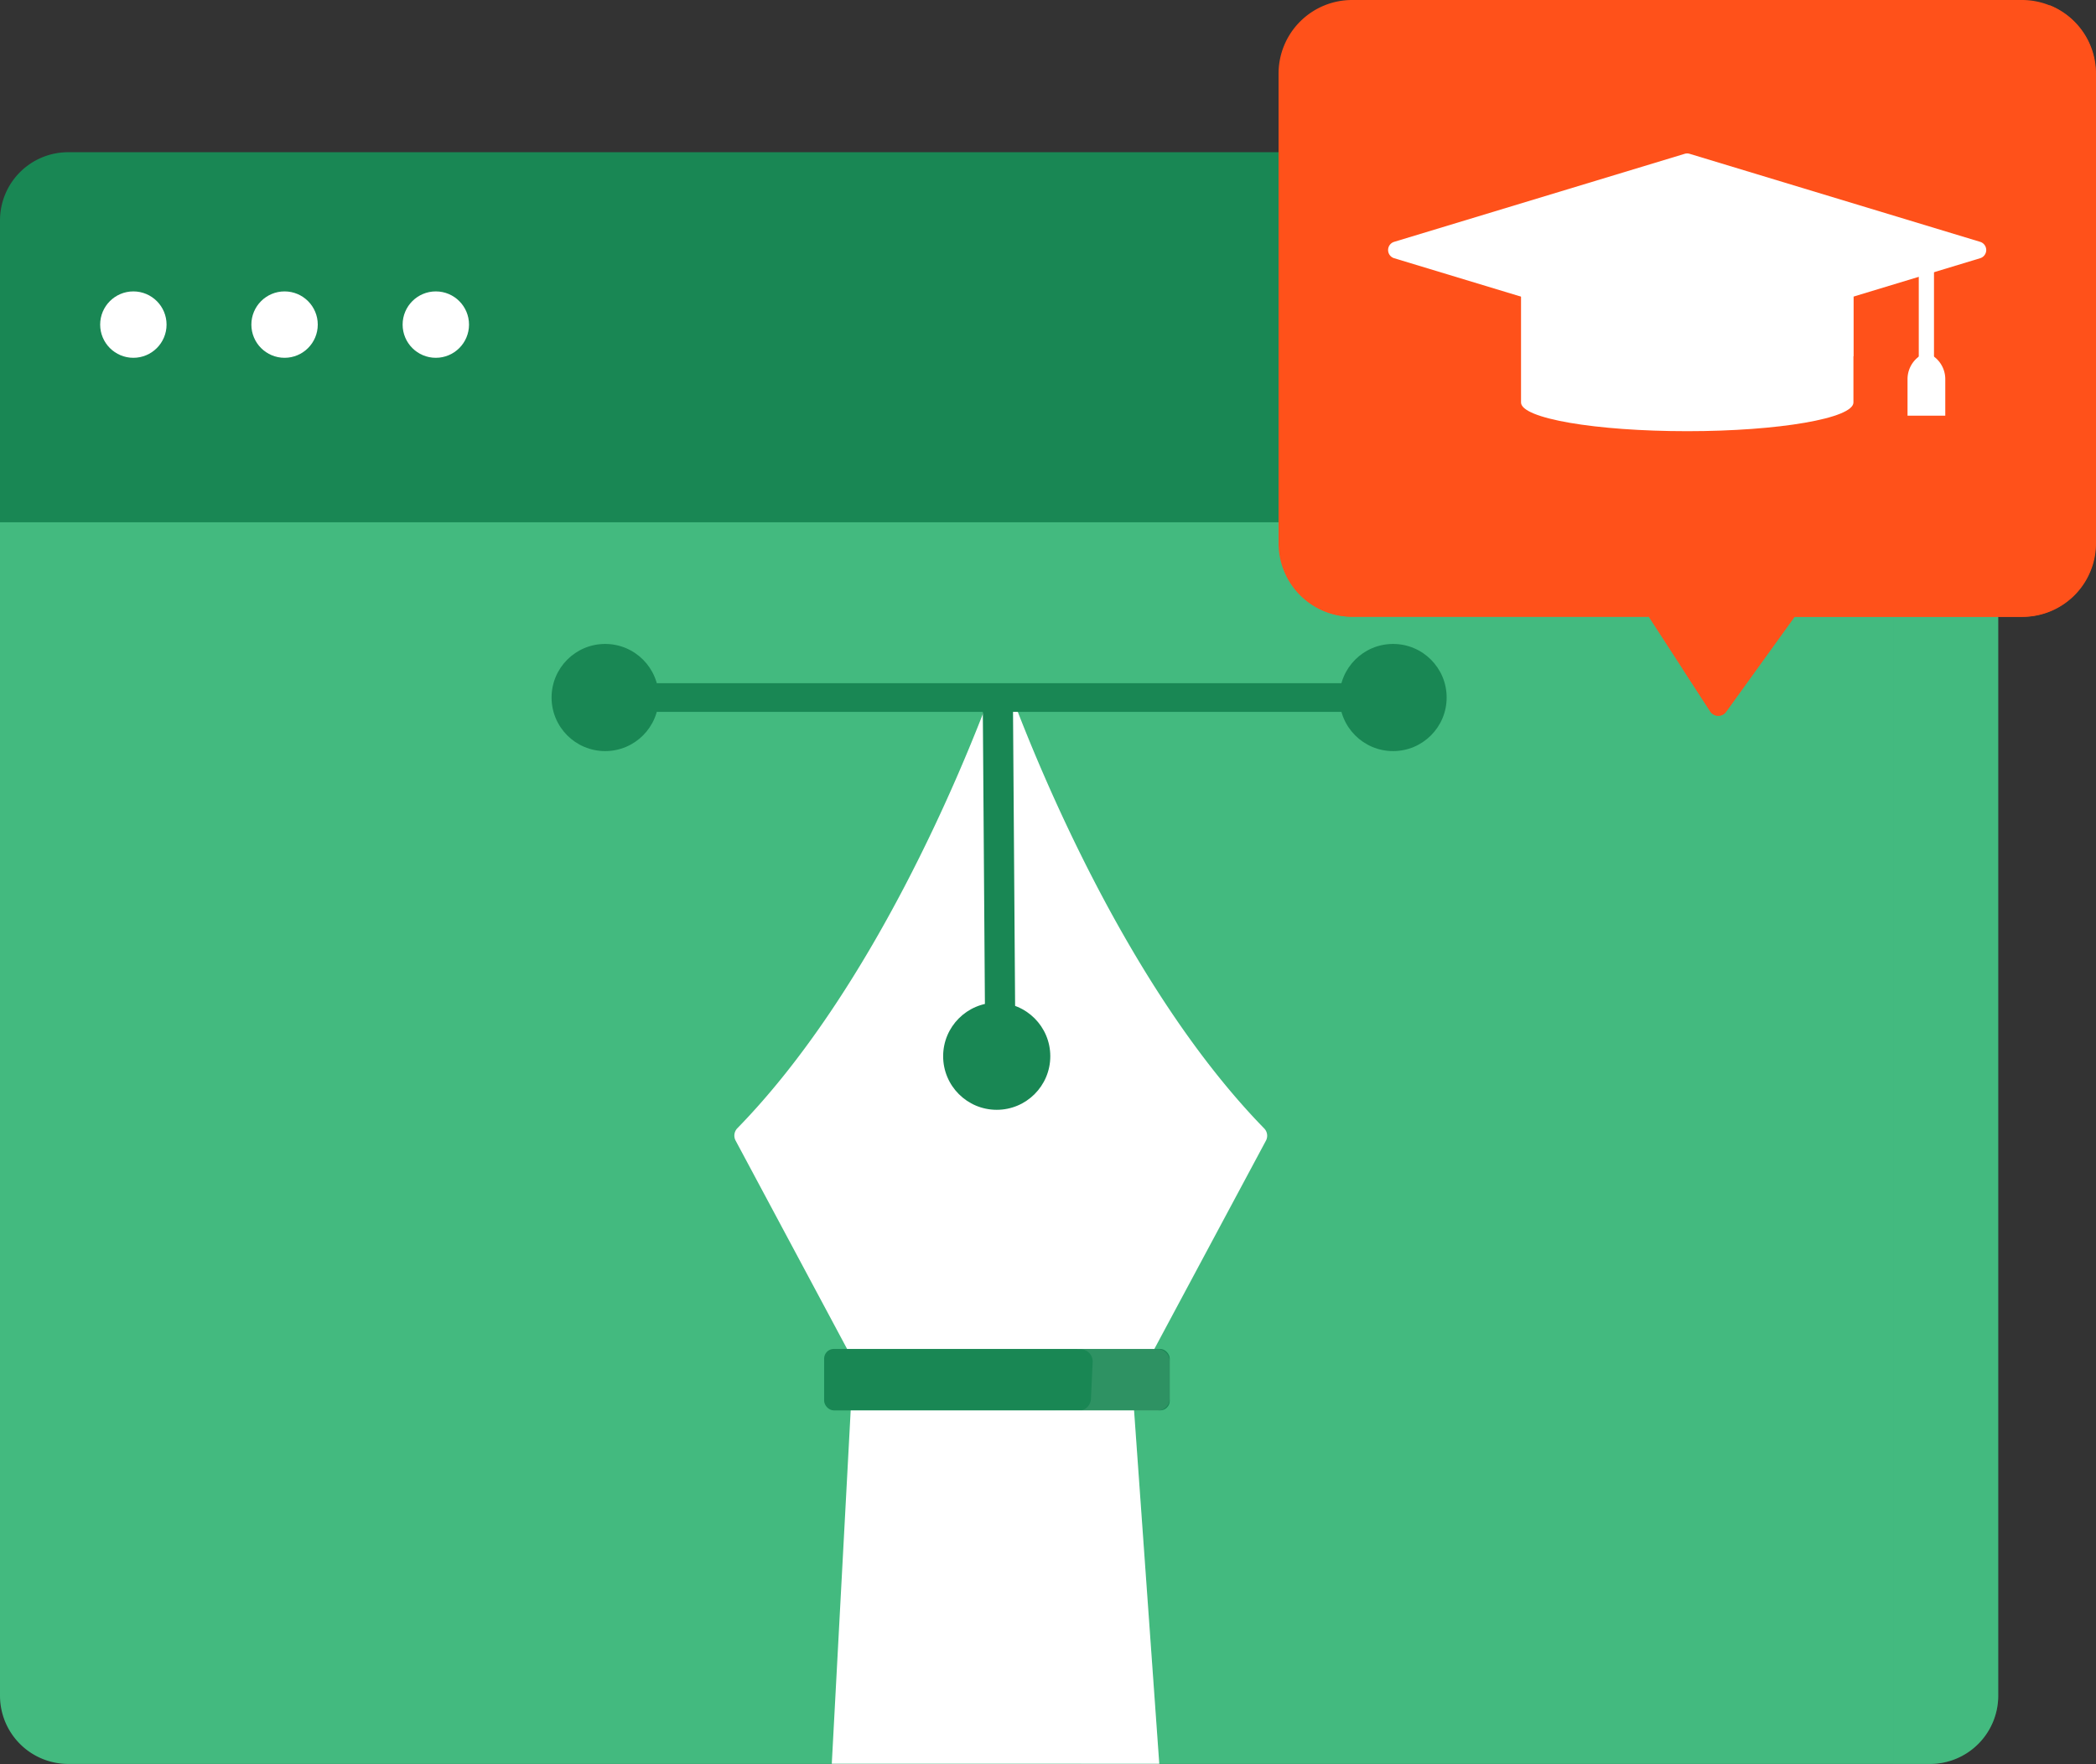
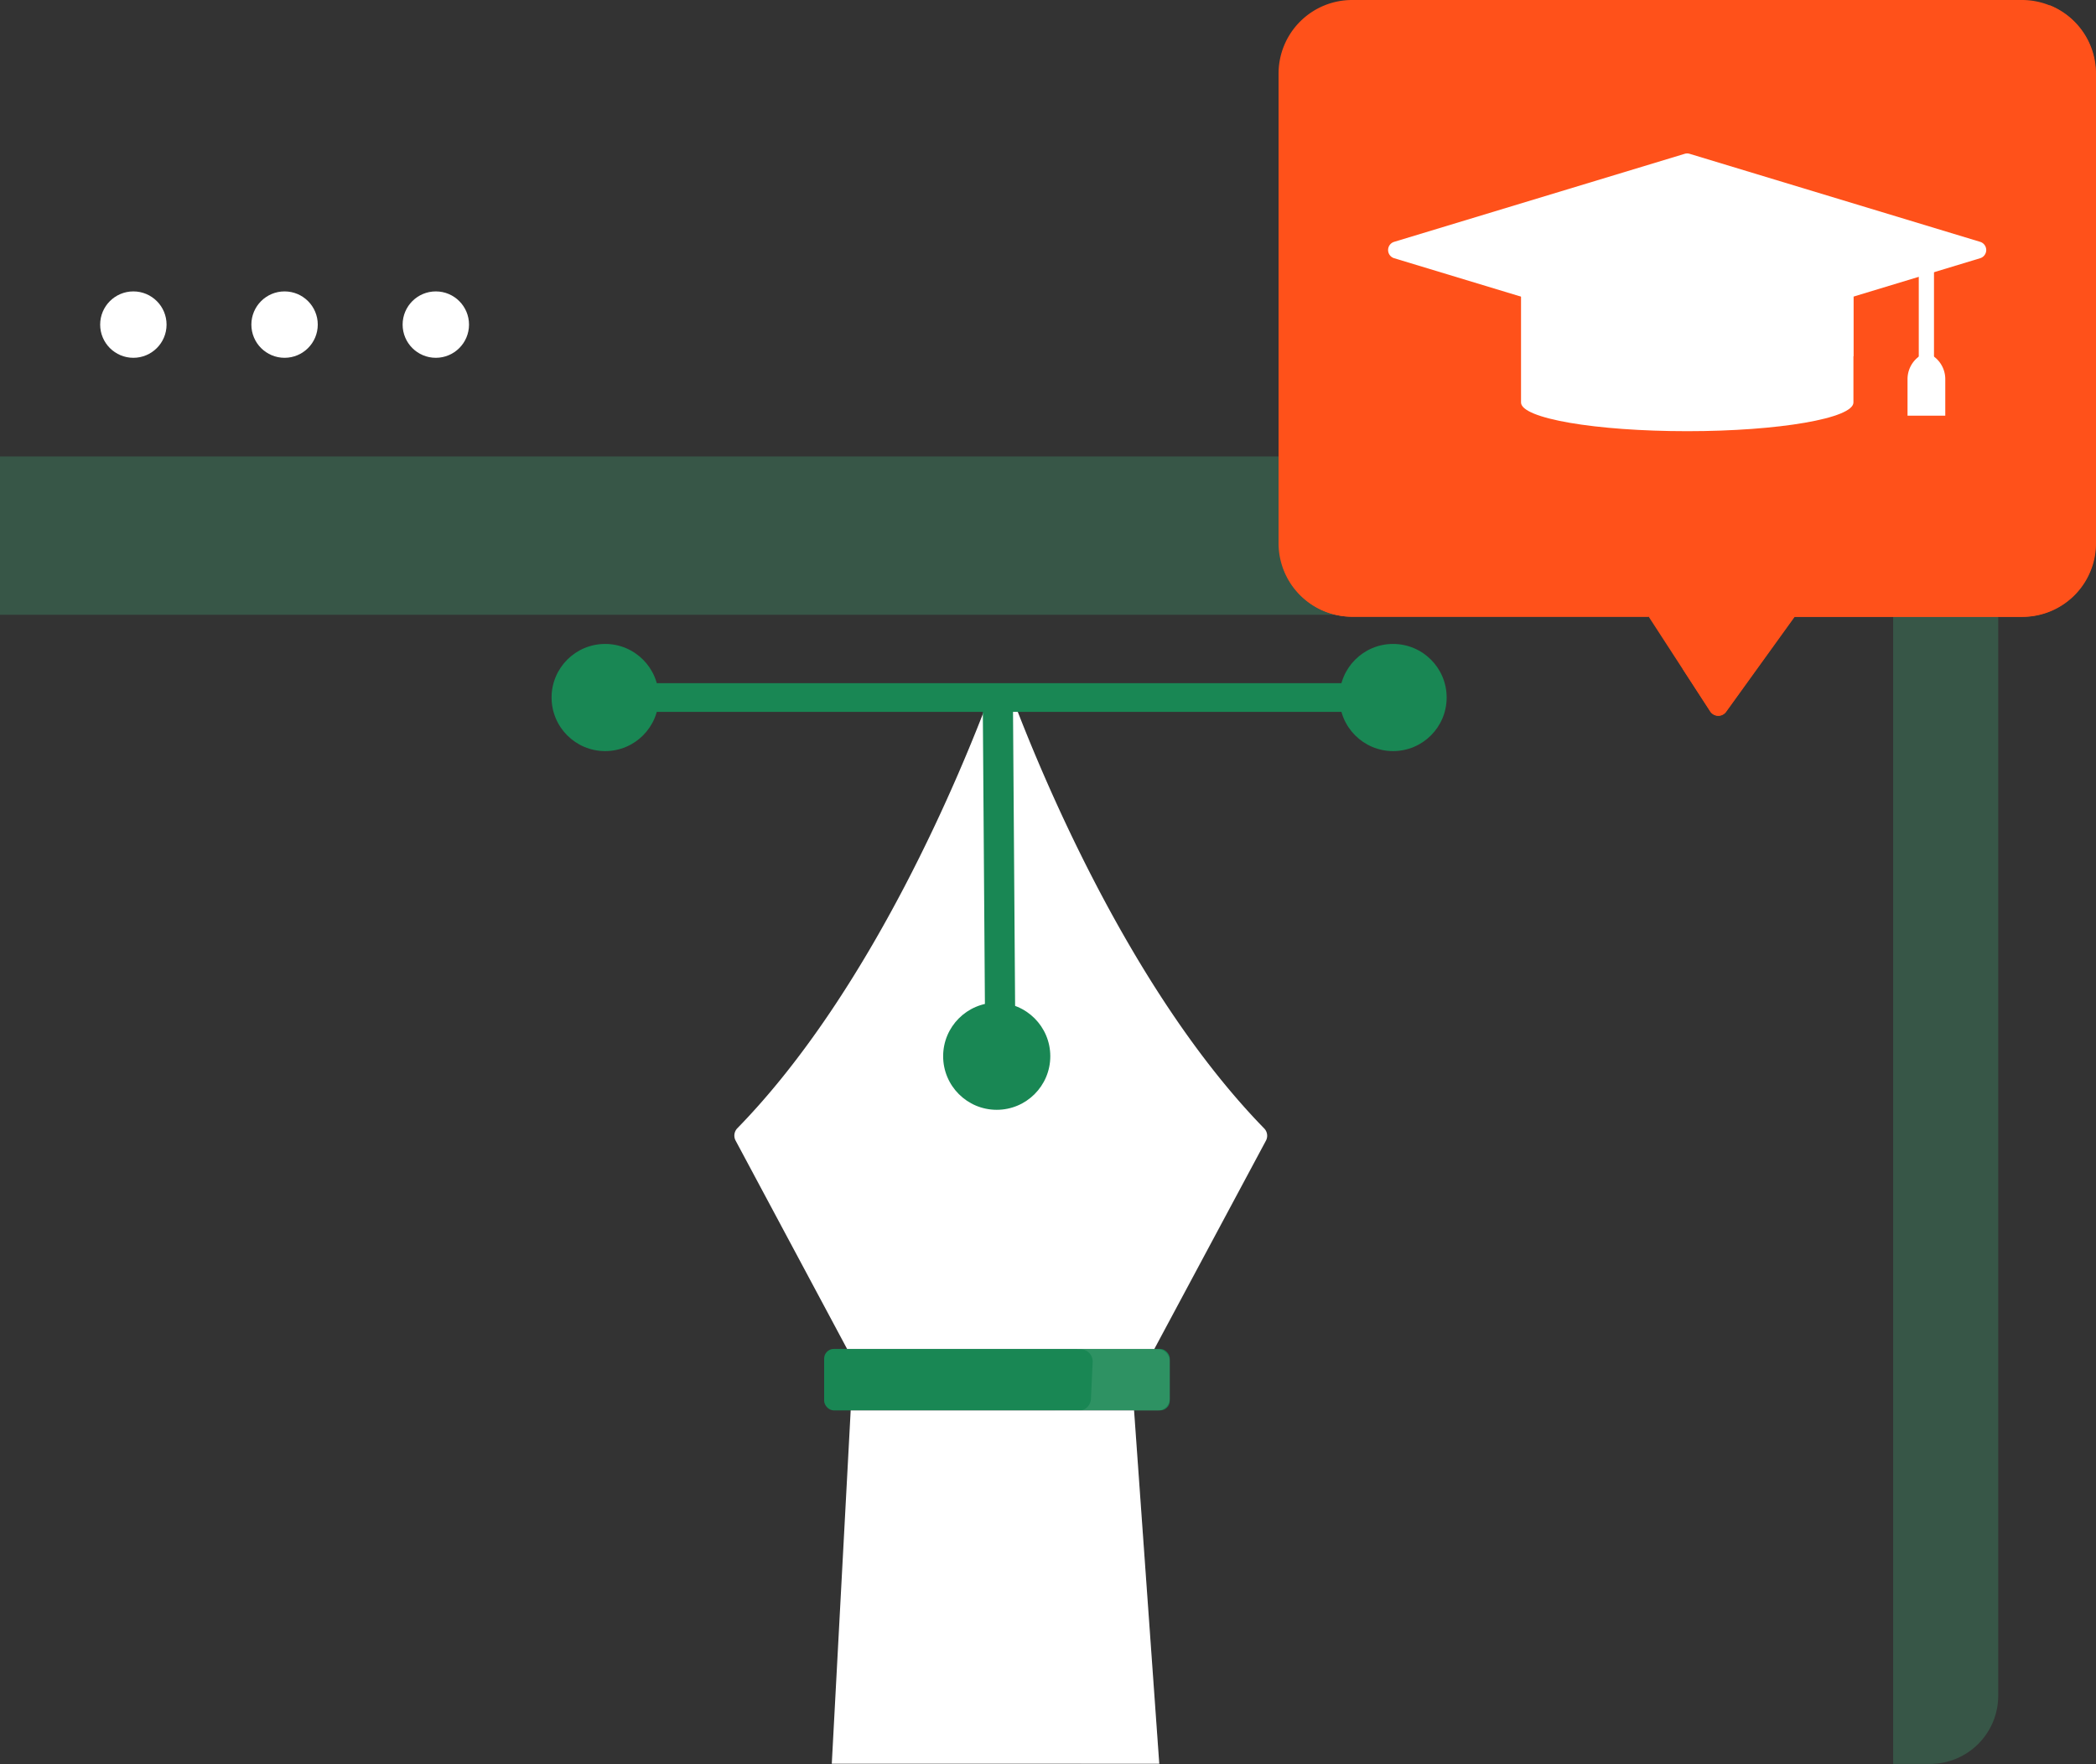
<svg xmlns="http://www.w3.org/2000/svg" xmlns:ns1="http://sodipodi.sourceforge.net/DTD/sodipodi-0.dtd" xmlns:ns2="http://www.inkscape.org/namespaces/inkscape" class="illustration" data-name="Layer 1" viewBox="0 0 438.18 368.79" version="1.1" id="svg73849" ns1:docname="result (45).svg" ns2:version="1.2 (1:1.2+202206011327+fc4e4096c5)" width="438.18" height="368.79">
  <rect x="0" y="0" width="438.18" height="368.79" fill="#333333" stroke="none" />
  <ns1:namedview id="namedview73851" pagecolor="#ffffff" bordercolor="#666666" borderopacity="1.0" ns2:showpageshadow="2" ns2:pageopacity="0.0" ns2:pagecheckerboard="0" ns2:deskcolor="#d1d1d1" showgrid="false" ns2:zoom="1.3350176" ns2:cx="240.07174" ns2:cy="166.66447" ns2:window-width="1848" ns2:window-height="1016" ns2:window-x="72" ns2:window-y="27" ns2:window-maximized="1" ns2:current-layer="svg73849" />
  <defs id="defs73799">
    <style id="style73797">.cls-1{fill:#f2f2f2;}.cls-2{fill:#c3c7c9;opacity:0.26;}.cls-3{fill:#24285b;}.cls-4{fill:#fff;}.cls-5{fill:#ffd44d;}.cls-6{fill:#f9bb0d;}.cls-7{fill:#171c44;}.cls-8{fill:#9c5631;}.cls-9{fill:#ffbeb3;}.cls-10{opacity:0.09;isolation:isolate;}.cls-11{fill:#f0457d;}.cls-12{fill:#0099f5;}</style>
  </defs>
  <title id="title73801">Learning</title>
-   <path class="cls-1" d="M 417.74,95.43 V 354.49 a 14.27,14.27 0 0 1 -14.27,14.27 H 14.26 A 14.27,14.27 0 0 1 0,354.49 V 95.43 Z" id="path73803" style="fill:#43ba7f;fill-opacity:1" />
  <path class="cls-2" d="m 0,95.43 v 33.09 h 395.77 v 240.24 h 7.7 a 14.27,14.27 0 0 0 14.27,-14.27 V 95.43 Z" id="path73805" style="fill:#43ba7f;fill-opacity:1" />
-   <path class="cls-3" d="M 417.74,46.08 V 109.18 H 0 V 46.08 a 14.26,14.26 0 0 1 14.26,-14.26 h 389.21 a 14.26,14.26 0 0 1 14.27,14.26 z" id="path73807" style="fill:#198754;fill-opacity:1" />
  <circle class="cls-4" cx="91.11" cy="67.86" r="6.94" id="circle73809" />
  <circle class="cls-4" cx="59.49" cy="67.86" r="6.94" id="circle73811" />
  <circle class="cls-4" cx="27.88" cy="67.86" r="6.94" id="circle73813" />
  <path class="cls-5" d="m 422.71,5.2015693e-5 h -140 A 15.38,15.38 0 0 0 267.29,15.38 v 98.18 a 15.37,15.37 0 0 0 15.38,15.37 h 62 l 12.81,19.74 a 2,2 0 0 0 3.35,0.08 l 14.26,-19.82 h 47.62 a 15.37,15.37 0 0 0 15.38,-15.37 V 15.38 A 15.38,15.38 0 0 0 422.71,5.2015693e-5 Z" id="path73815" style="fill:#ff511a;fill-opacity:1" />
  <path class="cls-6" d="m 273.88,119.72 a 15.24,15.24 0 0 1 -5.63,-1.07 15.37,15.37 0 0 0 14.5,10.28 h 61.89 l -6,-9.21 z" id="path73817" style="fill:#ff511a;fill-opacity:1" />
  <path class="cls-6" d="m 428.43,1.07 a 15.39,15.39 0 0 1 0.87,5.1 v 98.21 a 15.37,15.37 0 0 1 -15.37,15.37 H 366.3 l -14.29,19.82 a 1.94,1.94 0 0 1 -0.23,0.26 l 5.76,8.87 a 2,2 0 0 0 3.35,0.08 l 14.29,-19.82 h 47.62 a 15.37,15.37 0 0 0 15.38,-15.37 V 15.38 a 15.39,15.39 0 0 0 -9.75,-14.31 z" id="path73819" style="fill:#ff511a;fill-opacity:1" />
  <path class="cls-3" d="m 402.72,73.71 a 5.87,5.87 0 0 0 -3.94,5.55 v 7.64 h 7.89 v -7.64 a 5.87,5.87 0 0 0 -3.95,-5.55 z" id="path73821" style="fill:#ffffff;fill-opacity:1" />
  <path class="cls-3" d="m 317.98,84.14 c 0,3.33 15.56,6 34.74,6 19.18,0 34.75,-2.7 34.75,-6 v -28.54 h -69.49 z" id="path73823" style="fill:#ffffff;fill-opacity:1" />
  <rect class="cls-3" x="401.13" y="52.27" width="3.18" height="22.92" id="rect73825" style="fill:#ffffff;fill-opacity:1" />
  <polygon class="cls-7" points="418.38,140.09 418.38,127.64 354.3,129.35 386.23,144.77 " id="polygon73827" style="fill:#ffffff;fill-opacity:1" transform="translate(-30.91,-65.62)" />
  <path class="cls-3" d="m 352.21,72.38 -60.76,-18.4 a 1.79,1.79 0 0 1 0,-3.42 l 60.76,-18.41 a 1.81,1.81 0 0 1 1,0 l 60.76,18.41 a 1.79,1.79 0 0 1 0,3.42 l -60.73,18.4 a 1.81,1.81 0 0 1 -1.03,0 z" id="path73829" style="fill:#ffffff;fill-opacity:1" />
  <rect class="cls-5" x="172.29" y="282" width="72.26" height="12.85" rx="2.02" id="rect73831" style="fill:#198754;fill-opacity:1" />
  <polygon class="cls-8" points="204.8,434.33 273.26,434.33 267.99,360.47 208.75,360.47 " id="polygon73833" style="fill:#ffffff;fill-opacity:1" transform="translate(-30.91,-65.62)" />
  <path class="cls-9" d="m 207.15,144.86 c -6,16.07 -24.78,62.1 -53,91 a 2.21,2.21 0 0 0 -0.37,2.58 l 23.31,43.56 h 64.23 l 23.32,-43.53 a 2.18,2.18 0 0 0 -0.37,-2.58 c -28.21,-28.93 -47,-75 -53,-91 a 2.2,2.2 0 0 0 -4.12,-0.03 z" id="path73835" style="fill:#ffffff;fill-opacity:1" />
  <path class="cls-10" d="m 264.29,235.94 c -28.22,-28.93 -47,-75 -53,-91 a 2.2,2.2 0 0 0 -4.13,0 c -1.46,3.91 -3.69,9.61 -6.61,16.39 8.84,21 25.27,54.63 47.62,77.55 a 2.17,2.17 0 0 1 0.37,2.57 l -23.32,40.61 h 0.63 a 2.58,2.58 0 0 1 2.58,2.59 l -0.36,7.68 a 2.59,2.59 0 0 1 -2.59,2.58 h -4.87 l 5.42,73.88 h 16.32 l -5.26,-73.9 h 4.88 a 2.58,2.58 0 0 0 2.58,-2.58 v -7.68 a 2.59,2.59 0 0 0 -2.58,-2.58 h -0.63 l 23.32,-43.54 a 2.2,2.2 0 0 0 -0.37,-2.57 z" id="path73837" style="fill:#ffffff;fill-opacity:1" />
  <path class="cls-3" d="m 209.09,218.53 a 3.15,3.15 0 0 1 -3.15,-3.14 l -0.49,-69 a 3.15,3.15 0 0 1 3.13,-3.18 3.19,3.19 0 0 1 3.18,3.13 l 0.49,69 a 3.16,3.16 0 0 1 -3.13,3.18 z" id="path73839" style="fill:#198754;fill-opacity:1" />
  <circle class="cls-11" cx="208.37" cy="220.81" r="11.2" id="circle73841" style="fill:#198754;fill-opacity:1" />
  <rect class="cls-3" x="126.51" y="142.82" width="164.73" height="6" id="rect73843" style="fill:#198754;fill-opacity:1" />
  <circle class="cls-12" cx="291.23" cy="145.82" r="11.2" id="circle73845" style="fill:#198754;fill-opacity:1" />
  <circle class="cls-12" cx="126.51" cy="145.82" r="11.2" id="circle73847" style="fill:#198754;fill-opacity:1" />
</svg>